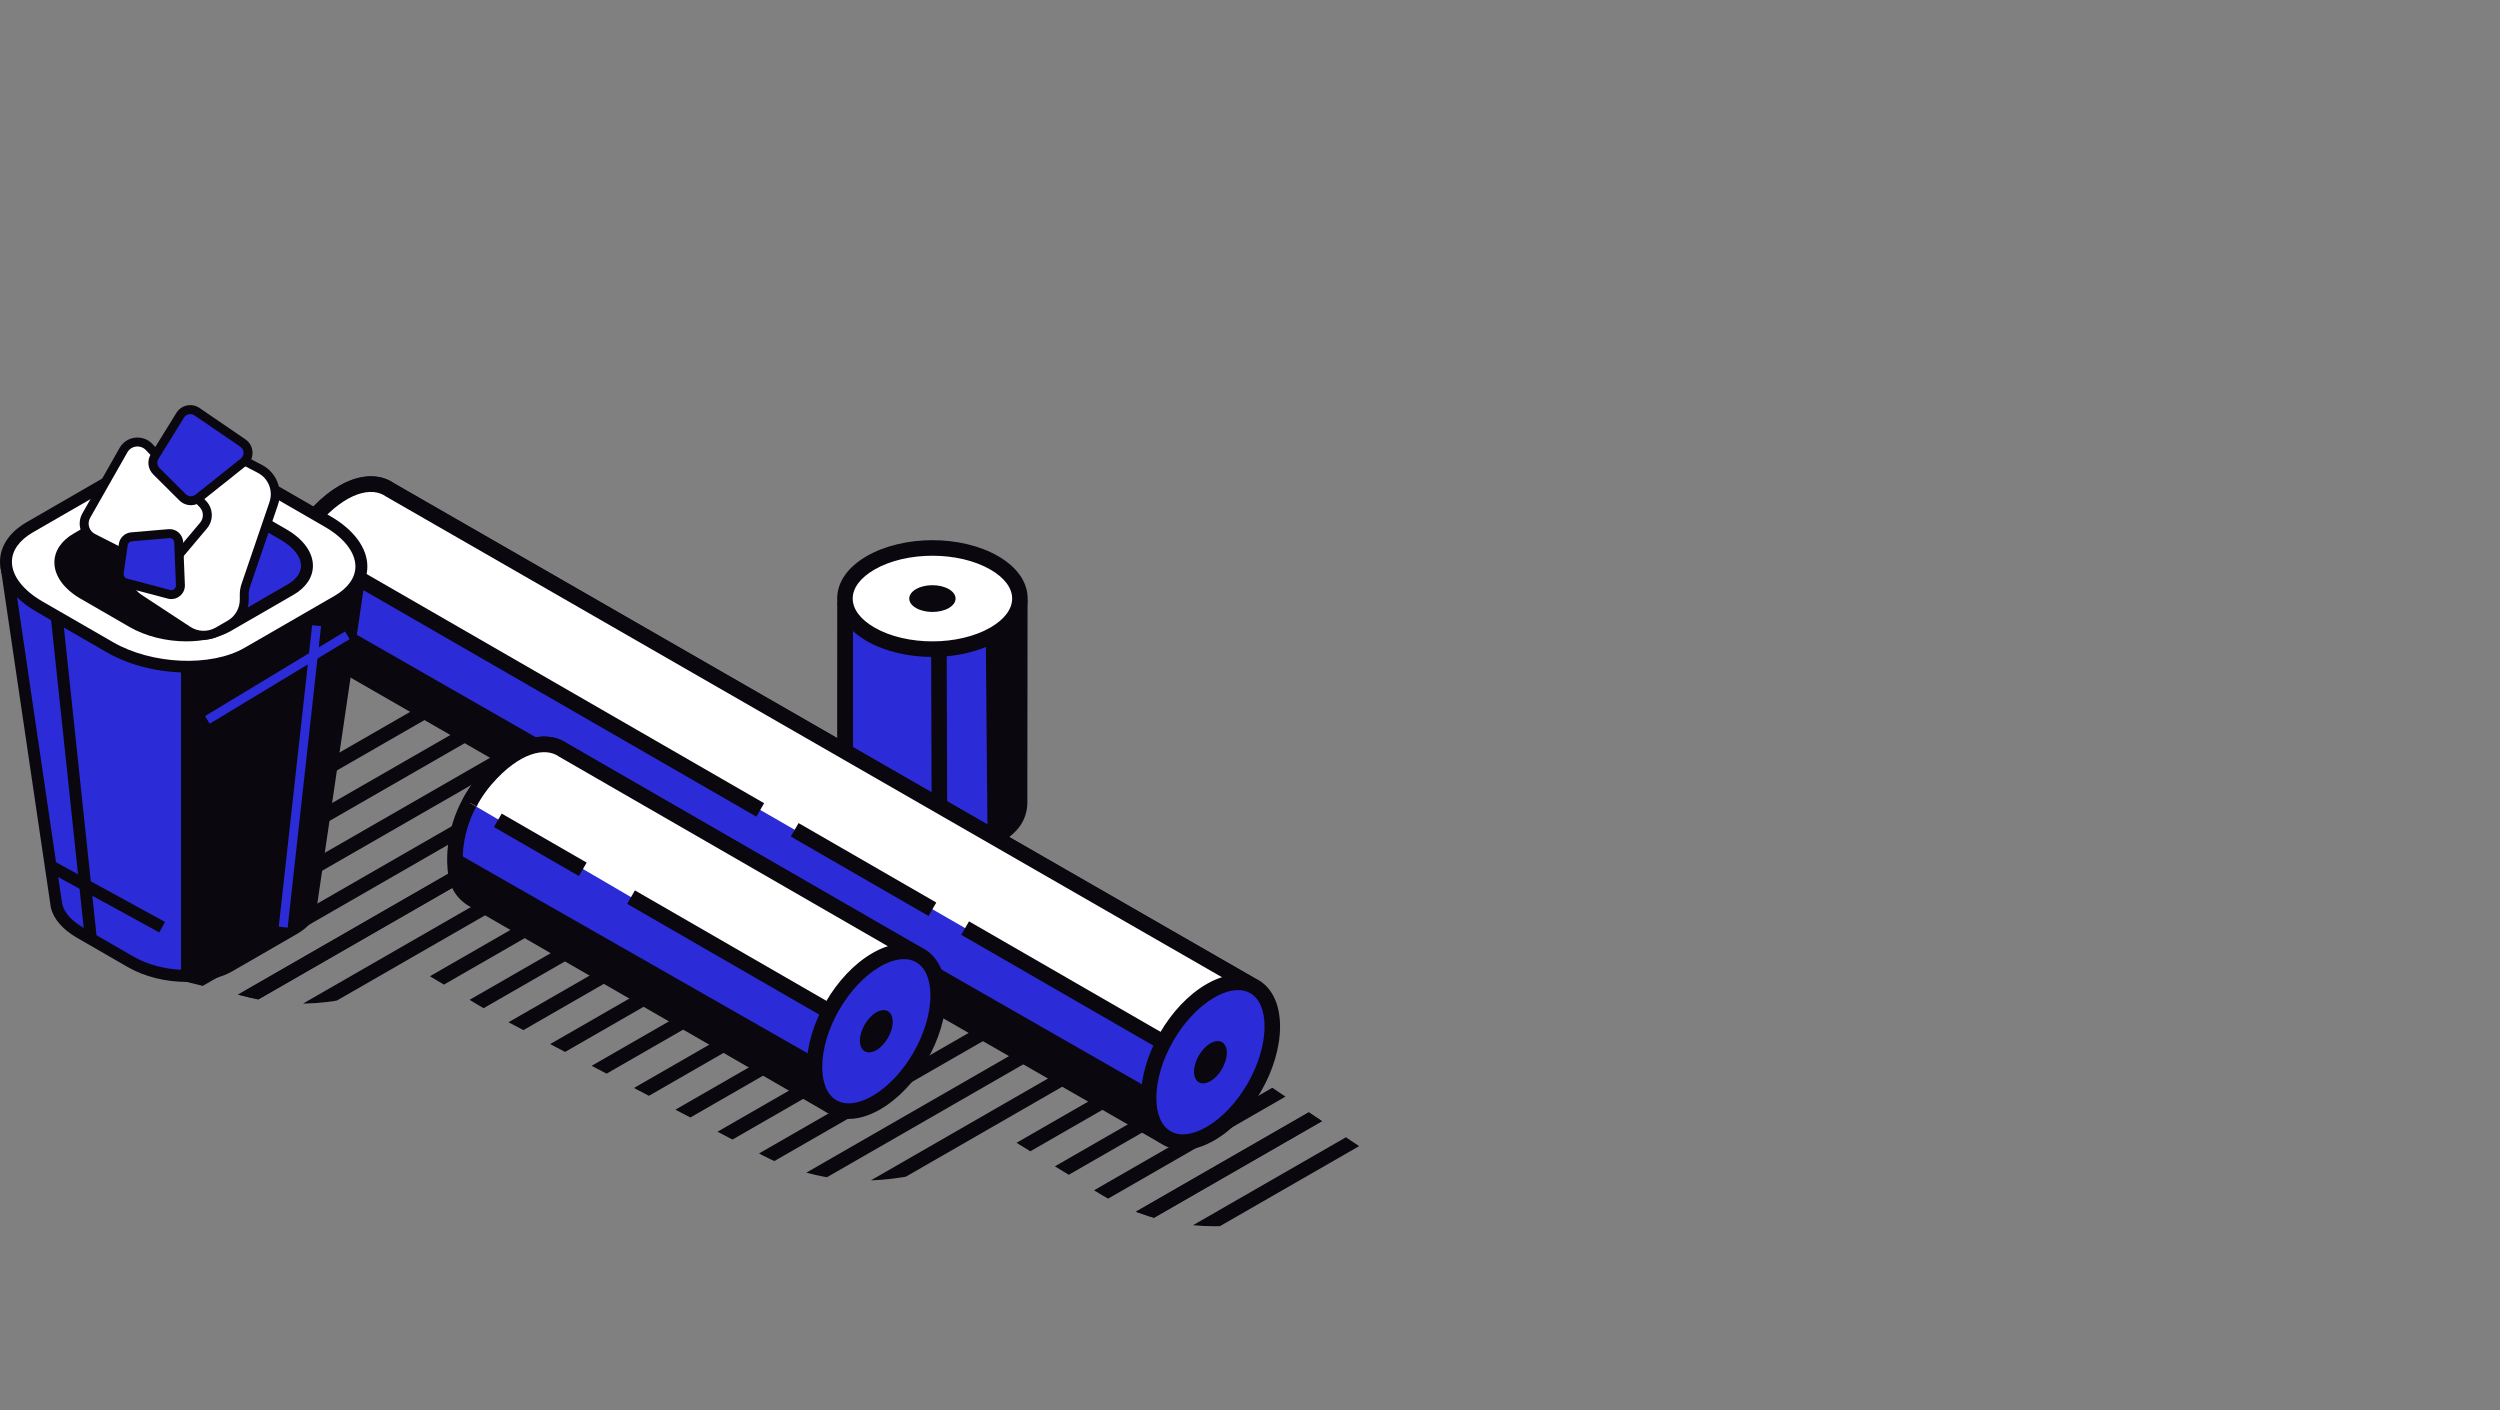
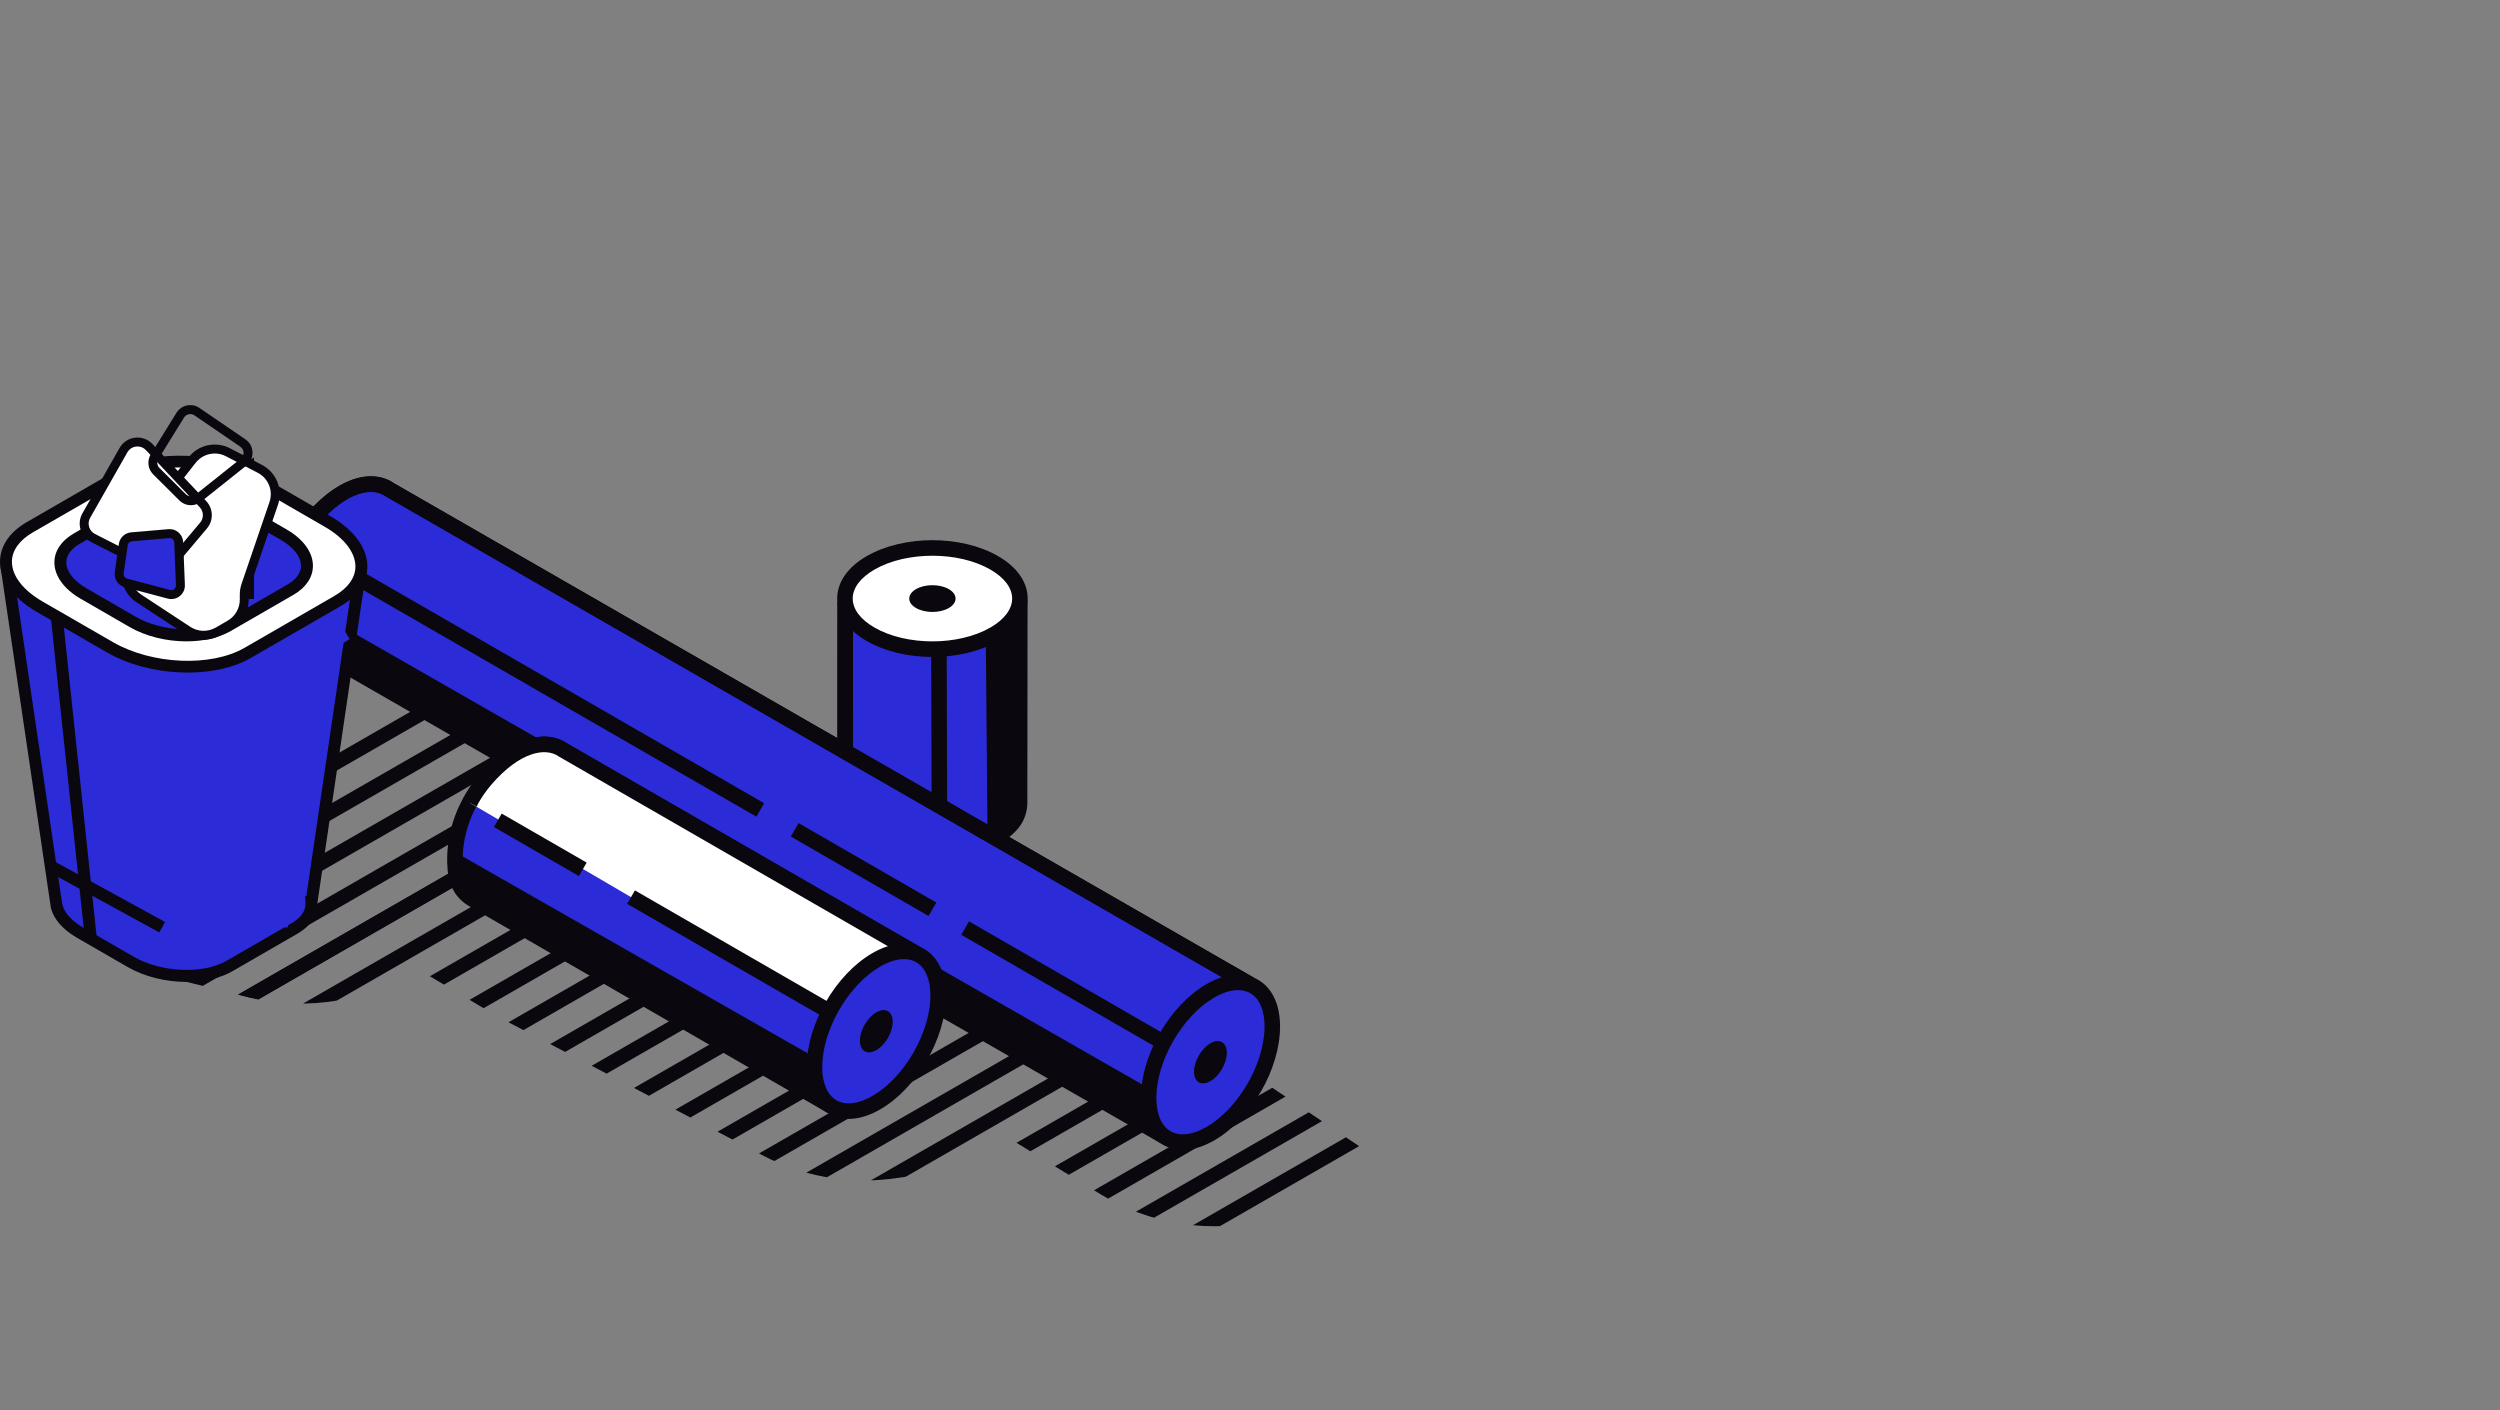
<svg xmlns="http://www.w3.org/2000/svg" id="b" data-name="Calque 2" width="121.272" height="68.416" viewBox="0 0 121.272 68.416">
  <rect x="0" y="0" width="121.272" height="68.416" fill="#808080" stroke="none" />
  <defs>
    <clipPath id="d">
      <path d="M2.714,43.753l4.356,3.297,1.977.58,3.005.743c2.464.609,5.065.312,7.328-.836l.959-.487,3.809,2.268,12.867,6.737c1.87.979,3.99,1.377,6.087,1.141l.189-.021c1.462-.164,2.873-.631,4.145-1.371l1.268-.738,4.676,2.862c.577.353,1.187.65,1.821.887h0c2.748,1.027,5.8.866,8.425-.443l3.691-1.841-9.397-6.318L24.808,28.387,2.714,43.753Z" fill="none" />
    </clipPath>
  </defs>
  <g id="c" data-name="b">
    <g>
      <g clip-path="url(#d)">
        <g>
          <g>
            <rect x="4.412" y="26.657" width="89.555" height=".691" transform="translate(-6.913 28.111) rotate(-29.896)" fill="#0a070f" />
            <rect x="6.442" y="27.739" width="89.554" height=".691" transform="translate(-7.183 29.266) rotate(-29.896)" fill="#0a070f" />
            <rect x="8.282" y="28.892" width="89.554" height=".691" transform="translate(-7.512 30.338) rotate(-29.897)" fill="#0a070f" />
            <rect x="10.351" y="29.951" width="89.554" height=".691" transform="translate(-7.765 31.514) rotate(-29.901)" fill="#0a070f" />
            <rect x="12.058" y="31.139" width="89.555" height=".691" transform="translate(-8.13 32.53) rotate(-29.907)" fill="#0a070f" />
            <rect x="-3.475" y="22.273" width="89.554" height=".691" transform="translate(-5.778 23.605) rotate(-29.907)" fill="#0a070f" />
            <rect x="-1.446" y="23.354" width="89.554" height=".691" transform="translate(-6.047 24.752) rotate(-29.897)" fill="#0a070f" />
            <rect x=".395" y="24.507" width="89.555" height=".691" transform="translate(-6.376 25.823) rotate(-29.896)" fill="#0a070f" />
            <rect x="2.464" y="25.566" width="89.554" height=".691" transform="translate(-6.629 27.004) rotate(-29.907)" fill="#0a070f" />
            <rect x="4.305" y="26.719" width="89.554" height=".691" transform="translate(-6.959 28.07) rotate(-29.901)" fill="#0a070f" />
            <rect x="21.971" y="36.586" width="89.554" height=".691" transform="translate(-9.526 38.184) rotate(-29.896)" fill="#0a070f" />
            <rect x="23.812" y="37.739" width="89.554" height=".691" transform="translate(-9.856 39.256) rotate(-29.897)" fill="#0a070f" />
            <rect x="25.881" y="38.798" width="89.554" height=".691" transform="translate(-10.108 40.434) rotate(-29.901)" fill="#0a070f" />
            <rect x="27.588" y="39.987" width="89.555" height=".691" transform="translate(-10.473 41.451) rotate(-29.907)" fill="#0a070f" />
            <rect x="14.084" y="32.202" width="89.554" height=".691" transform="translate(-8.39 33.67) rotate(-29.897)" fill="#0a070f" />
            <rect x="15.925" y="33.355" width="89.555" height=".691" transform="translate(-8.72 34.74) rotate(-29.896)" fill="#0a070f" />
            <rect x="17.994" y="34.414" width="89.554" height=".691" transform="translate(-8.972 35.925) rotate(-29.907)" fill="#0a070f" />
            <rect x="19.834" y="35.567" width="89.554" height=".691" transform="translate(-9.302 36.989) rotate(-29.901)" fill="#0a070f" />
          </g>
          <g>
            <rect x="35.475" y="44.37" width="89.555" height=".691" transform="translate(-11.608 45.951) rotate(-29.896)" fill="#0a070f" />
            <rect x="37.505" y="45.452" width="89.554" height=".691" transform="translate(-11.878 47.106) rotate(-29.896)" fill="#0a070f" />
            <rect x="29.617" y="41.067" width="89.554" height=".691" transform="translate(-10.742 42.592) rotate(-29.897)" fill="#0a070f" />
            <rect x="31.458" y="42.22" width="89.555" height=".691" transform="translate(-11.071 43.662) rotate(-29.896)" fill="#0a070f" />
            <rect x="33.527" y="43.279" width="89.554" height=".691" transform="translate(-11.324 44.851) rotate(-29.907)" fill="#0a070f" />
-             <rect x="35.368" y="44.432" width="89.554" height=".691" transform="translate(-11.654 45.913) rotate(-29.901)" fill="#0a070f" />
          </g>
        </g>
      </g>
      <g>
        <g>
          <g>
            <g>
              <path d="M40.997,38.76c-.104,1.038.919,2.106,3.103,2.529,1.442.279,2.958.051,4.216-.706.782-.47,1.103-.938,1.143-1.607l.01-.113v-9.618c0-.061-.05-.111-.112-.111l-8.245.069c-.061,0-.11.05-.11.111l-.005,9.445Z" fill="#2b2bd8" />
              <path d="M45.3,41.782c-.422,0-.847-.041-1.272-.123-2.662-.515-3.498-1.888-3.407-2.916l.005-9.427c-.001-.265.215-.485.483-.487l8.246-.069c.13-.003.254.049.347.141.093.092.144.215.144.346l-.011,9.763c-.047.796-.443,1.367-1.324,1.896-.96.577-2.068.876-3.21.876ZM41.378,29.579l-.007,9.219c-.077.771.758,1.727,2.799,2.123,1.393.269,2.795.035,3.951-.659.763-.459.933-.84.961-1.306l.011-.123v-9.317s-7.715.064-7.715.064Z" fill="#0a070f" />
            </g>
            <path d="M45.283,41.775c-.434,0-.856-.039-1.255-.117-2.679-.519-3.509-1.906-3.406-2.936l.003-9.407c0-.266.217-.485.483-.487l4.807-.04.032,10.887-.753.002-.03-10.13-3.786.032-.005,9.181c-.079.809.756,1.764,2.798,2.16.372.072.763.099,1.18.102.033-.01.071-.018.116-.019l.023.752-.011-.376.093.362-.146.032c-.047.001-.094.002-.141.002Z" fill="#0a070f" />
            <g>
              <path d="M49.423,38.998l.01-.113v-9.617c0-.061-.05-.111-.112-.111l-1.419.012.293,1.62.084,9.641c.782-.47,1.104-.763,1.143-1.432Z" fill="#0a070f" />
              <path d="M47.909,41.092l-.09-10.268-.366-2.028,1.866-.016c.112-.013.253.049.346.14.093.092.144.214.145.345l-.011,9.757c-.054.898-.583,1.283-1.325,1.729l-.565.34ZM48.353,29.542l.219,1.244.078,8.943c.293-.237.378-.433.397-.753l.011-.124v-9.315s-.706.006-.706.006Z" fill="#0a070f" />
            </g>
            <g>
              <path d="M42.23,27.303c1.657-.957,4.344-.957,6.001,0,1.657.957,1.657,2.508,0,3.464-1.657.957-4.344.957-6.001,0-1.657-.957-1.657-2.508,0-3.464Z" fill="#fff" />
              <path d="M45.231,31.868c-1.147,0-2.294-.258-3.189-.774-.923-.533-1.431-1.264-1.431-2.058s.508-1.526,1.431-2.058c1.788-1.032,4.589-1.032,6.377,0,.923.533,1.431,1.264,1.431,2.058s-.508,1.525-1.431,2.058c-.894.516-2.041.774-3.189.774ZM45.231,26.958c-1.018,0-2.037.224-2.812.671h0c-.68.393-1.055.892-1.055,1.406s.375,1.014,1.055,1.406c1.55.895,4.073.895,5.624,0,.68-.393,1.055-.892,1.055-1.406s-.374-1.014-1.055-1.406c-.775-.448-1.794-.671-2.812-.671Z" fill="#0a070f" />
            </g>
            <path d="M44.436,28.577c.439-.253,1.15-.253,1.589,0s.439.664,0,.918-1.15.253-1.589,0-.439-.664,0-.918Z" fill="#0a070f" />
          </g>
          <g>
            <g>
              <path d="M18.9,23.753c-.847-.609-2.283-.257-3.742,1.422-.963,1.109-1.523,2.536-1.497,4.005.016.912.26,1.424.82,1.793l.092.065,41.841,24.055c.053.031.121.012.152-.041l4.063-7.175c.03-.053.012-.12-.041-.151L18.9,23.753Z" fill="#2b2bd8" />
              <path d="M56.47,55.484c-.084,0-.167-.022-.242-.065L14.387,31.364l-.122-.084c-.665-.438-.961-1.066-.98-2.094-.027-1.534.537-3.047,1.589-4.258,1.777-2.047,3.384-2.086,4.229-1.493l41.673,23.963c.231.133.312.43.182.662l-4.064,7.176c-.065.114-.17.196-.296.23-.043.012-.086.018-.129.018ZM17.998,23.856c-.671,0-1.583.447-2.555,1.566-.93,1.071-1.429,2.403-1.405,3.751.016.891.261,1.229.651,1.485l.102.072,41.58,23.903,3.801-6.713L18.681,24.058c-.181-.13-.412-.203-.682-.203Z" fill="#0a070f" />
            </g>
            <g>
-               <path d="M46.818,45.021l11.629,6.708,2.182-3.853c.03-.053.012-.12-.041-.151L18.9,23.753c-.847-.609-2.283-.257-3.742,1.422-.291.335-.54.702-.752,1.087-.004.022-.006.046-.015.062l3.995,2.298,1.621.935,16.872,9.732,9.939,5.733Z" fill="#fff" />
              <path d="M58.588,52.245l-11.958-6.898.376-.653,11.301,6.519,1.865-3.294L18.713,24.079c-.662-.473-1.907-.228-3.27,1.343-.199.229-.384.482-.552.756l22.176,12.785-.376.653-22.809-13.148.194-.385c.233-.424.501-.812.798-1.153,1.79-2.06,3.406-2.084,4.246-1.481l41.656,23.951c.231.133.312.43.182.662l-2.37,4.184Z" fill="#0a070f" />
            </g>
            <g>
              <path d="M38.549,40.252l6.681,3.854-6.681-3.854Z" fill="#fff" />
              <rect x="41.513" y="38.322" width=".753" height="7.713" transform="translate(-15.577 57.389) rotate(-60.021)" fill="#0a070f" />
            </g>
            <g>
              <path d="M14.481,30.931l.092.065,41.841,24.054c.053.031.121.012.152-.041l.699-1.234-1.549-.557L13.813,29.225c.016.912.109,1.337.669,1.706Z" fill="#0a070f" />
              <path d="M56.469,55.442c-.084,0-.167-.022-.241-.065L14.386,31.323l-.114-.079c-.751-.495-.82-1.146-.835-2.012l-.012-.663,42.449,24.306,1.939.697-.919,1.623c-.065.114-.169.195-.295.23-.043.012-.086.018-.129.018ZM14.235,29.901c.059.369.186.54.453.716l.103.073,41.579,23.902.347-.614-1.189-.433L14.235,29.901Z" fill="#0a070f" />
            </g>
            <g>
              <path d="M61.717,49.795c0,1.913-1.343,4.24-3,5.197-1.657.957-3,.181-3-1.732s1.343-4.24,3-5.197c1.657-.957,3-.181,3,1.732Z" fill="#2b2bd8" />
              <path d="M57.376,55.78c-.35,0-.677-.084-.968-.252-.688-.398-1.067-1.203-1.067-2.269,0-2.065,1.4-4.491,3.188-5.522.924-.533,1.811-.608,2.498-.21.688.397,1.067,1.202,1.067,2.268,0,2.065-1.401,4.491-3.189,5.523-.532.308-1.052.463-1.529.463ZM60.055,48.028c-.344,0-.736.121-1.15.36-1.551.895-2.812,3.08-2.812,4.871,0,.785.245,1.359.691,1.617.446.257,1.065.183,1.745-.21,1.551-.895,2.813-3.08,2.813-4.871,0-.785-.245-1.359-.691-1.617-.174-.1-.374-.15-.595-.15Z" fill="#0a070f" />
            </g>
            <path d="M59.511,51.069c0,.507-.356,1.123-.795,1.376-.439.253-.795.048-.795-.459s.356-1.123.795-1.376c.439-.253.795-.048.795.459Z" fill="#0a070f" />
          </g>
          <g>
            <g>
              <path d="M27.306,36.378c-.847-.609-2.283-.257-3.742,1.422-.963,1.109-1.523,2.536-1.497,4.005.016.912.26,1.424.82,1.793l.092.065,17.227,9.927c.053.031.121.012.152-.041l4.063-7.175c.03-.053.012-.12-.041-.151l-17.075-9.845Z" fill="#2b2bd8" />
              <path d="M40.262,53.981c-.084,0-.166-.022-.241-.065l-17.349-10.011c-.665-.438-.961-1.066-.98-2.094-.028-1.534.536-3.046,1.589-4.258,1.778-2.048,3.385-2.084,4.229-1.493l17.059,9.835c.231.133.312.43.181.662l-4.064,7.176c-.065.114-.169.195-.295.23-.043.012-.086.017-.129.017ZM26.404,36.481c-.671,0-1.583.446-2.555,1.566-.93,1.071-1.429,2.404-1.404,3.752.016.89.261,1.229.651,1.485l.102.072,16.966,9.775,3.802-6.713-16.878-9.733c-.181-.13-.412-.202-.682-.202Z" fill="#0a070f" />
            </g>
            <g>
              <path d="M30.611,43.519l11.629,6.708,2.182-3.853c.03-.053.012-.12-.041-.151l-17.075-9.845c-.847-.609-2.283-.257-3.742,1.422-.291.335-.54.702-.752,1.087-.004.022-.006.046-.015.062l7.814,4.57Z" fill="#fff" />
              <path d="M42.381,50.742l-11.958-6.897.376-.653,11.301,6.518,1.865-3.294-16.847-9.713c-.66-.474-1.906-.228-3.269,1.343-.249.287-.477.614-.678.972-.008.033-.02.07-.041.109l-.664-.355.332.178-.36-.102.045-.141c.233-.424.502-.812.798-1.153,1.79-2.061,3.406-2.085,4.246-1.481l17.043,9.824c.231.133.312.43.181.662l-2.37,4.184Z" fill="#0a070f" />
            </g>
            <g>
              <path d="M24.149,39.791l4.122,2.377-4.122-2.377Z" fill="#fff" />
              <rect x="25.833" y="38.601" width=".753" height="4.758" transform="translate(-22.384 43.211) rotate(-60.026)" fill="#0a070f" />
            </g>
            <g>
              <path d="M22.887,43.556l.092.065,17.227,9.927c.053.031.121.012.152-.041l.699-1.234-1.549-.557-17.289-9.866c.016.913.109,1.338.668,1.706Z" fill="#0a070f" />
              <path d="M40.261,53.94c-.084,0-.166-.022-.241-.065l-17.342-10.006c-.751-.496-.82-1.147-.836-2.012l-.012-.662,17.835,10.177,1.939.697-.919,1.623c-.065.114-.169.195-.295.23-.043.012-.086.017-.13.017ZM22.641,42.524c.059.371.186.541.454.718l.102.072,16.966,9.775.347-.613-1.188-.433-16.681-9.518Z" fill="#0a070f" />
            </g>
            <g>
              <path d="M45.51,48.292c0,1.913-1.343,4.24-3,5.197-1.657.957-3,.181-3-1.732s1.343-4.24,3-5.197c1.657-.957,3-.181,3,1.732Z" fill="#2b2bd8" />
              <path d="M41.168,54.277c-.351,0-.678-.084-.969-.252-.688-.398-1.067-1.203-1.067-2.269,0-2.065,1.401-4.491,3.189-5.522.922-.533,1.809-.609,2.498-.21.688.397,1.067,1.202,1.067,2.268,0,2.064-1.4,4.491-3.188,5.523-.532.307-1.052.462-1.529.462ZM43.847,46.526c-.344,0-.736.121-1.15.36-1.551.895-2.812,3.08-2.812,4.871,0,.785.245,1.359.691,1.616.446.257,1.066.182,1.745-.21,1.55-.896,2.812-3.081,2.812-4.872,0-.785-.245-1.359-.691-1.616-.174-.101-.375-.15-.595-.15Z" fill="#0a070f" />
            </g>
            <path d="M43.304,49.566c0,.507-.356,1.123-.795,1.376-.439.253-.795.048-.795-.459s.356-1.123.795-1.376c.439-.253.795-.048.795.459Z" fill="#0a070f" />
          </g>
        </g>
        <g>
          <g>
            <path d="M17.345,27.365H.475c-.093,0-.164.083-.151.175l2.385,16.213h.005c.038.52.426,1.06,1.165,1.486l2.457,1.418c1.422.821,3.572.91,4.803.199l3.147-1.817c.591-.342.855-.806.82-1.287h.006l2.384-16.213c.014-.092-.058-.175-.151-.175Z" fill="#2b2bd8" />
            <path d="M6.191,46.908l-2.457-1.418c-.685-.395-1.125-.901-1.265-1.447L.038,27.582c-.019-.128.019-.256.103-.353.084-.097.206-.153.334-.153h16.869c.128,0,.251.056.335.153.084.097.122.226.103.353l-2.384,16.213h0c.018.596-.323,1.125-.967,1.495l-3.146,1.817c-.608.351-1.405.524-2.237.524-.989,0-2.028-.244-2.856-.723ZM17.186,27.654H.634l2.325,15.809.044.269c.032.442.404.9,1.02,1.256l2.457,1.418c1.339.773,3.364.863,4.514.199l3.146-1.817c.328-.189.711-.519.676-1.015l-.016-.311h.061l2.325-15.809Z" fill="#0a070f" />
          </g>
-           <path d="M17.218,27.367h-8.435v19.965c.833.02,1.638-.132,2.229-.473l3.146-1.817c.591-.342.855-.806.82-1.287h.006l2.384-16.213c.014-.092-.058-.175-.151-.175Z" fill="#0a070f" />
          <g>
            <path d="M16.376,29.152l-4.37,2.523c-1.71.987-4.696.863-6.671-.276l-3.412-1.97c-1.974-1.14-2.189-2.864-.479-3.851l4.37-2.523c1.71-.987,4.696-.863,6.671.276l3.412,1.97c1.974,1.14,2.189,2.864.479,3.851Z" fill="#fff" />
            <path d="M5.19,31.649l-3.412-1.969c-1.13-.652-1.778-1.538-1.778-2.429,0-.757.461-1.44,1.299-1.924l4.37-2.523c1.786-1.032,4.909-.908,6.961.277l3.412,1.969c1.13.652,1.778,1.538,1.778,2.429,0,.757-.461,1.44-1.299,1.924l-4.37,2.522c-.813.47-1.902.7-3.041.7-1.365,0-2.801-.331-3.919-.977ZM16.231,28.902c.651-.376,1.01-.881,1.01-1.422,0-.679-.542-1.382-1.489-1.928l-3.412-1.969c-1.891-1.092-4.754-1.217-6.382-.276l-4.37,2.522c-.651.376-1.01.881-1.01,1.423,0,.679.542,1.382,1.489,1.928l3.412,1.969c1.892,1.092,4.754,1.216,6.381.277l4.37-2.523h0Z" fill="#0a070f" />
          </g>
          <g>
            <path d="M14.09,28.605l-3.032,1.751c-1.186.685-3.259.599-4.628-.192l-2.367-1.367c-1.37-.791-1.519-1.987-.332-2.672l3.032-1.75c1.186-.685,3.259-.599,4.629.192l2.367,1.367c1.37.791,1.519,1.987.332,2.672Z" fill="#2b2bd8" />
            <path d="M6.285,30.414l-2.368-1.367c-.812-.468-1.278-1.111-1.278-1.762,0-.558.336-1.059.946-1.411l3.032-1.751c1.286-.743,3.446-.66,4.918.192l2.367,1.367c.812.469,1.278,1.111,1.278,1.762,0,.558-.336,1.059-.946,1.411l-3.032,1.751c-.587.339-1.357.506-2.16.506-.955,0-1.958-.236-2.758-.697ZM13.945,28.354c.299-.173.656-.471.656-.91s-.36-.898-.989-1.261l-2.367-1.367c-1.288-.743-3.234-.829-4.339-.192l-3.032,1.751c-.299.173-.656.471-.656.91s.36.898.989,1.261l2.368,1.367c1.289.744,3.235.829,4.339.192l3.032-1.751h0Z" fill="#0a070f" />
          </g>
-           <path d="M9.291,23.945c-.935-.085-1.869.049-2.529.43l-3.032,1.751c-1.186.685-1.038,1.881.332,2.672l2.367,1.367c.817.472,1.882.686,2.861.643v-6.863Z" fill="#0a070f" />
+           <path d="M9.291,23.945c-.935-.085-1.869.049-2.529.43c-1.186.685-1.038,1.881.332,2.672l2.367,1.367c.817.472,1.882.686,2.861.643v-6.863Z" fill="#0a070f" />
          <g>
            <path d="M6.576,25.825l2.742-3.508c.413-.529,1.145-.688,1.74-.378l1.542.802c.611.318.898,1.034.675,1.686l-1.353,3.963c-.049.145-.075.297-.075.45v.251c0,.498-.265.958-.696,1.206l-.579.334c-.456.263-1.021.247-1.461-.042l-2.374-1.558c-.452-.297-.691-.828-.614-1.363l.17-1.184c.035-.241.132-.468.281-.659Z" fill="#fff" />
            <path d="M8.992,30.771l-2.373-1.558c-.52-.342-.799-.96-.71-1.576l.17-1.184c.04-.277.152-.54.325-.762l2.743-3.509c.478-.61,1.324-.793,2.012-.436l1.542.802c.711.37,1.04,1.189.78,1.948l-1.353,3.964c-.042.122-.063.25-.063.379v.252c0,.573-.308,1.108-.805,1.394l-.579.334c-.251.145-.528.217-.805.217-.307,0-.614-.089-.884-.265ZM9.49,22.45l-2.743,3.508c-.127.162-.209.355-.237.557l-.17,1.184c-.064.449.139.901.519,1.15l2.373,1.558c.374.246.847.257,1.233.036l.579-.335c.363-.209.588-.599.588-1.017v-.252c0-.177.029-.352.087-.52l1.353-3.963c.189-.554-.051-1.153-.57-1.422l-1.542-.802c-.172-.09-.359-.133-.542-.133-.352,0-.697.158-.926.451Z" fill="#0a070f" />
          </g>
          <g>
            <path d="M5.99,21.836l-1.805,3.176c-.22.387-.072.88.325,1.082l2.848,1.451c.324.165.718.085.952-.193l1.566-1.859c.256-.303.243-.75-.029-1.039l-2.608-2.768c-.36-.382-.988-.307-1.248.15Z" fill="#fff" />
            <path d="M7.258,27.739l-2.847-1.45c-.245-.125-.424-.339-.503-.603-.079-.264-.047-.541.088-.781l1.805-3.176c.158-.278.431-.46.749-.498.322-.035.627.074.845.307l2.608,2.768c.348.369.364.939.037,1.327l-1.566,1.859c-.196.233-.476.357-.762.357-.154,0-.309-.036-.455-.11ZM6.602,21.662c-.18.021-.334.124-.424.282l-1.805,3.176c-.077.135-.094.292-.05.441.045.149.145.27.284.341l2.848,1.45c.235.119.517.062.687-.139l1.566-1.859c.185-.22.176-.542-.02-.751l-2.609-2.768c-.107-.115-.253-.177-.408-.177-.023,0-.046.001-.068.004Z" fill="#0a070f" />
          </g>
          <g>
-             <path d="M11.78,21.49l-2.224-1.52c-.271-.185-.642-.107-.815.173l-1.24,2.004c-.141.228-.106.523.084.712l1.271,1.264c.207.206.537.225.765.042l2.194-1.748c.303-.242.286-.708-.034-.926Z" fill="#2b2bd8" />
            <path d="M8.702,24.276l-1.27-1.264c-.262-.261-.31-.664-.115-.98l1.24-2.004c.115-.186.296-.314.511-.359.214-.043.432-.002.611.122l2.224,1.52c.21.143.336.371.346.625.01.255-.099.492-.299.65l-2.194,1.748c-.145.116-.319.173-.494.173-.203,0-.406-.078-.56-.231ZM9.157,20.095c-.097.02-.179.078-.231.162l-1.24,2.004c-.088.142-.067.325.052.443l1.27,1.264c.129.128.334.14.477.027l2.194-1.748c.09-.072.139-.179.135-.294-.004-.115-.061-.218-.155-.283l-2.225-1.52c-.06-.041-.13-.063-.201-.063-.025,0-.05.002-.075.008Z" fill="#0a070f" />
          </g>
          <g>
            <path d="M8.752,28.382l-.082-2.072c-.01-.253-.229-.446-.481-.424l-1.807.154c-.205.017-.372.174-.401.378l-.198,1.365c-.032.223.108.435.325.492l2.087.552c.288.076.568-.148.557-.446Z" fill="#2b2bd8" />
            <path d="M8.14,29.038l-2.087-.553c-.325-.086-.533-.401-.485-.733l.197-1.365c.044-.305.29-.537.597-.564l1.808-.154c.189-.017.357.043.493.163.137.12.216.287.223.47l.082,2.072c.008.212-.081.409-.247.541-.119.096-.263.146-.411.146-.057,0-.115-.007-.171-.023ZM8.208,26.103l-1.808.154c-.106.009-.189.088-.205.193l-.197,1.365c-.016.114.055.222.166.251l2.087.553c.072.019.144.003.2-.042.057-.045.087-.113.084-.186l-.082-2.072c-.002-.062-.029-.119-.076-.161-.042-.037-.094-.057-.149-.057-.007,0-.014,0-.02.001Z" fill="#0a070f" />
          </g>
          <rect x="3.291" y="29.858" width=".579" height="15.737" transform="translate(-3.955 .587) rotate(-6.047)" fill="#0a070f" />
          <rect x="7.19" y="37.445" width="14.715" height=".435" transform="translate(-24.487 47.975) rotate(-83.68)" fill="#2b2bd8" />
          <g>
            <path d="M2.454,42.016l5.413,2.958-5.413-2.958Z" fill="#fff" />
            <rect x="4.871" y="40.411" width=".579" height="6.169" transform="translate(-35.466 27.126) rotate(-61.288)" fill="#0a070f" />
          </g>
          <rect x="9.487" y="32.652" width="7.933" height=".435" transform="translate(-15.059 11.694) rotate(-31.141)" fill="#2b2bd8" />
        </g>
      </g>
    </g>
  </g>
</svg>